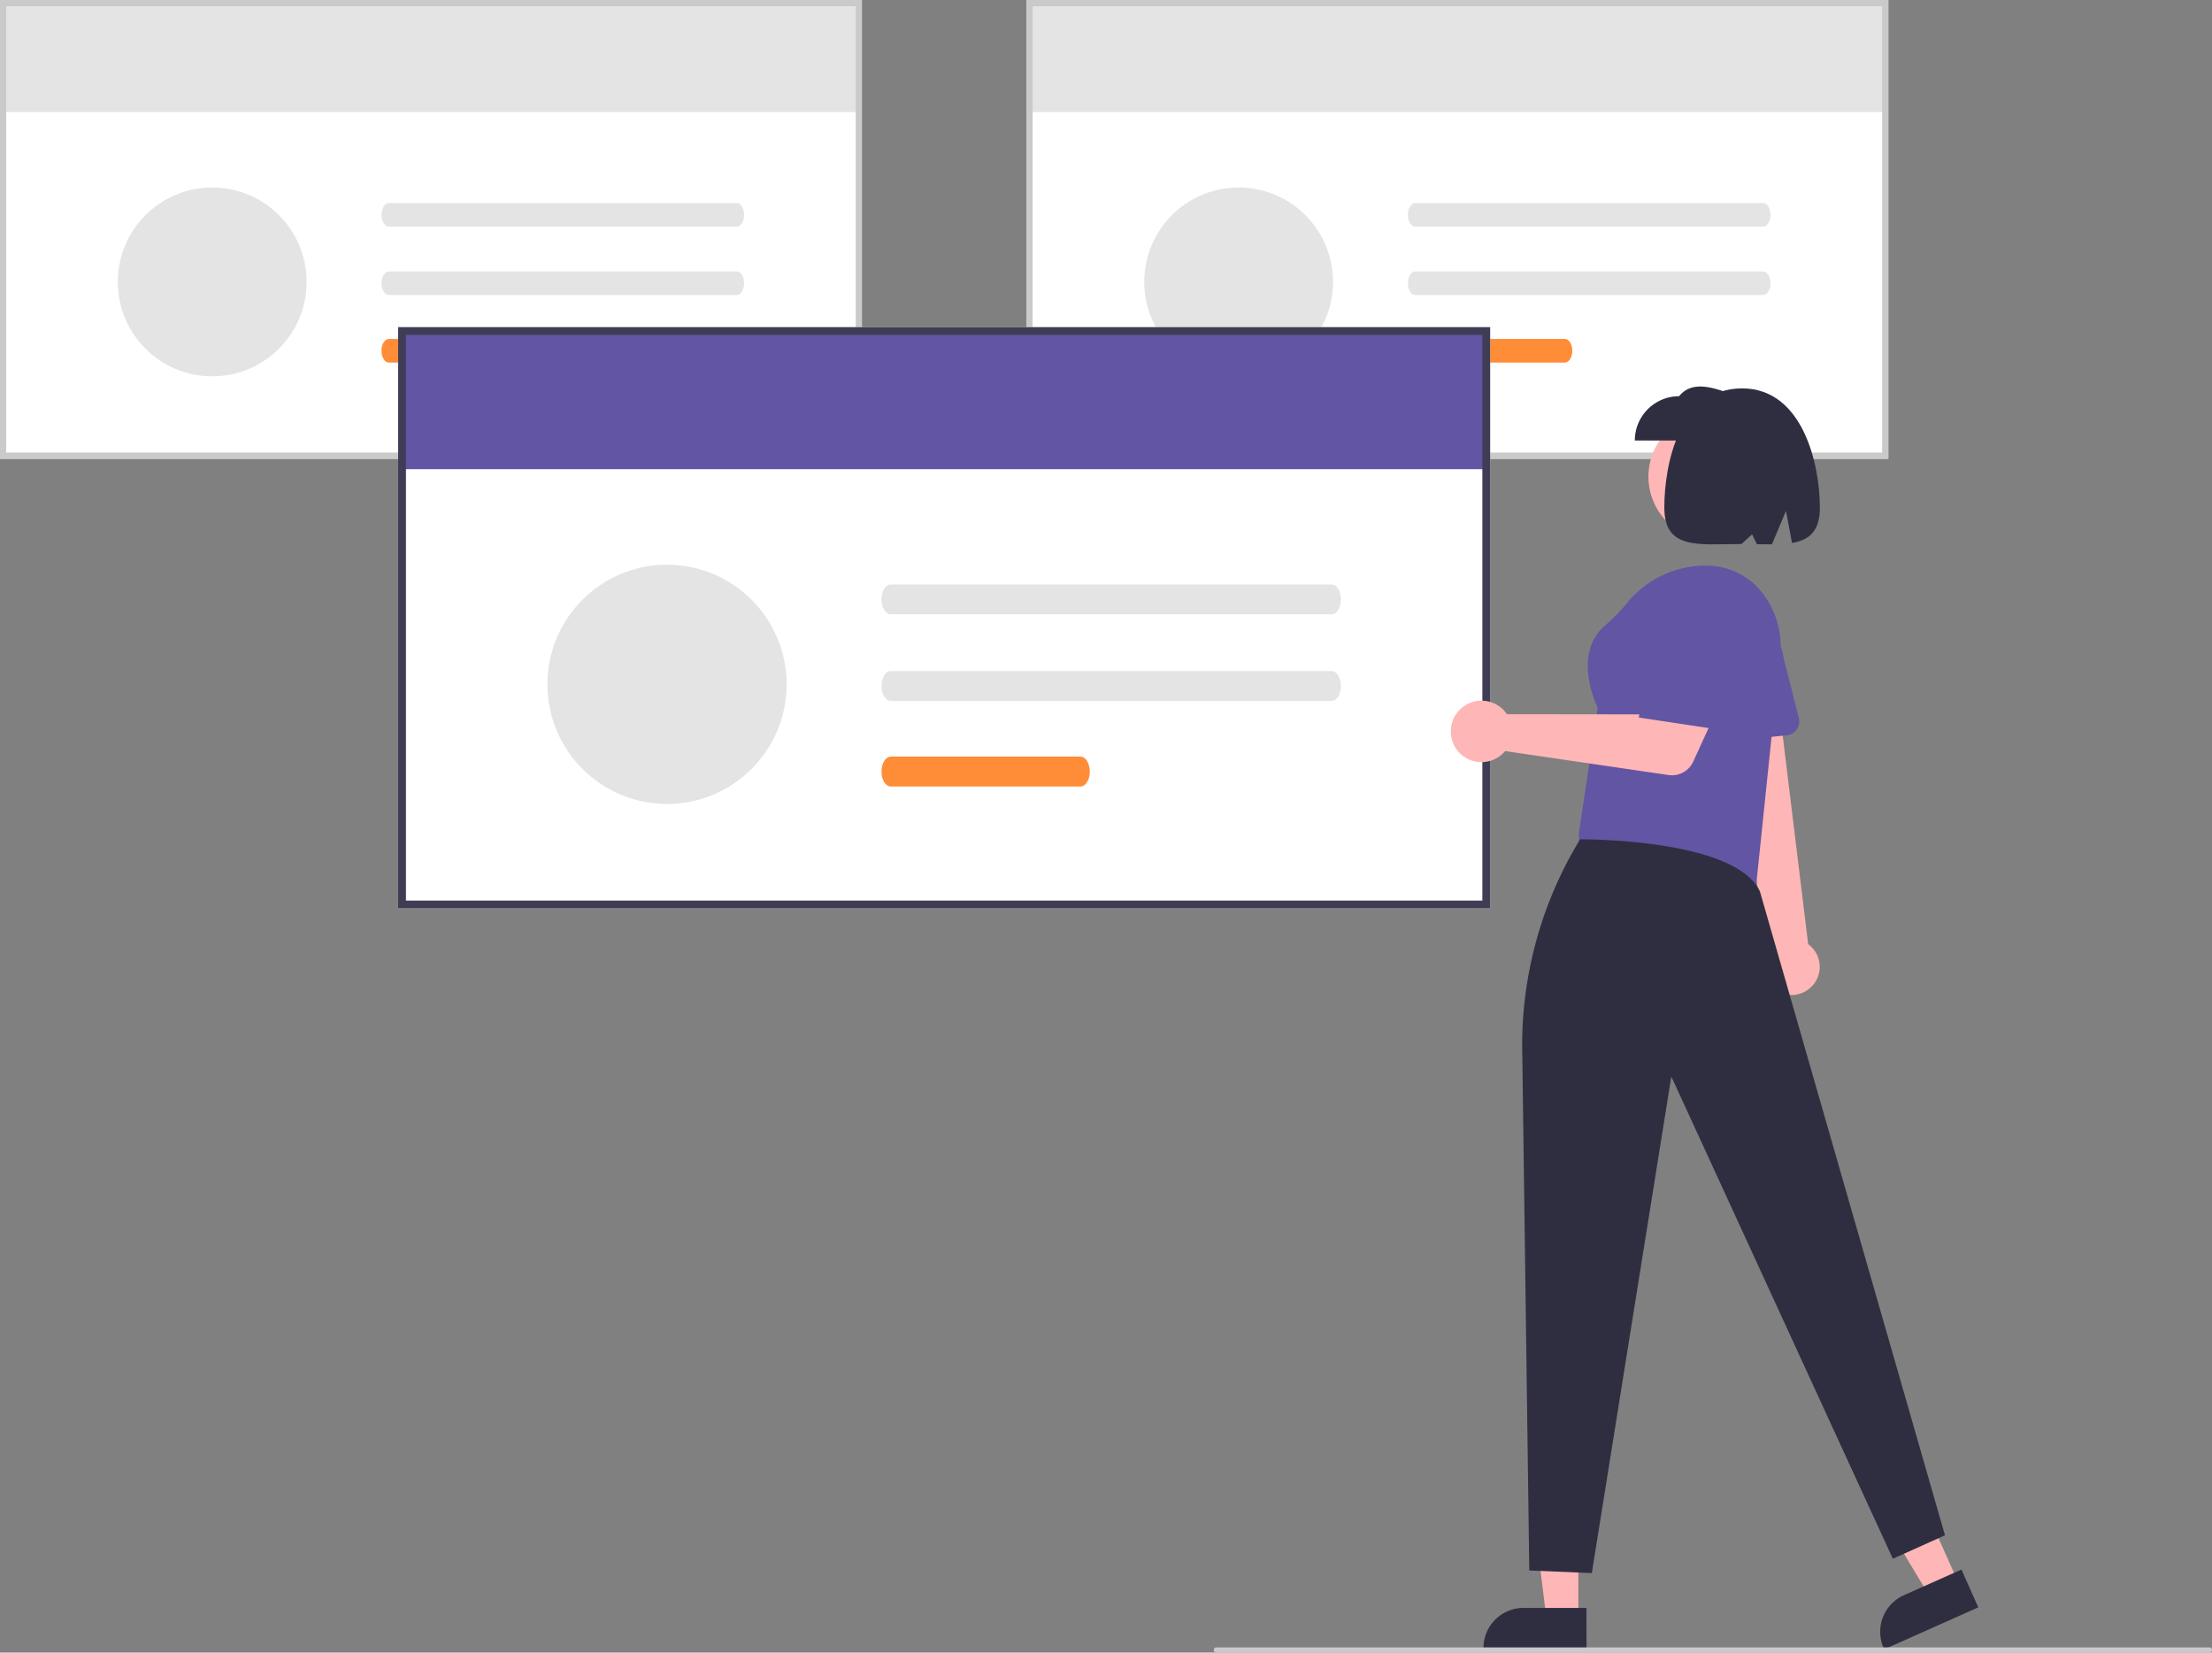
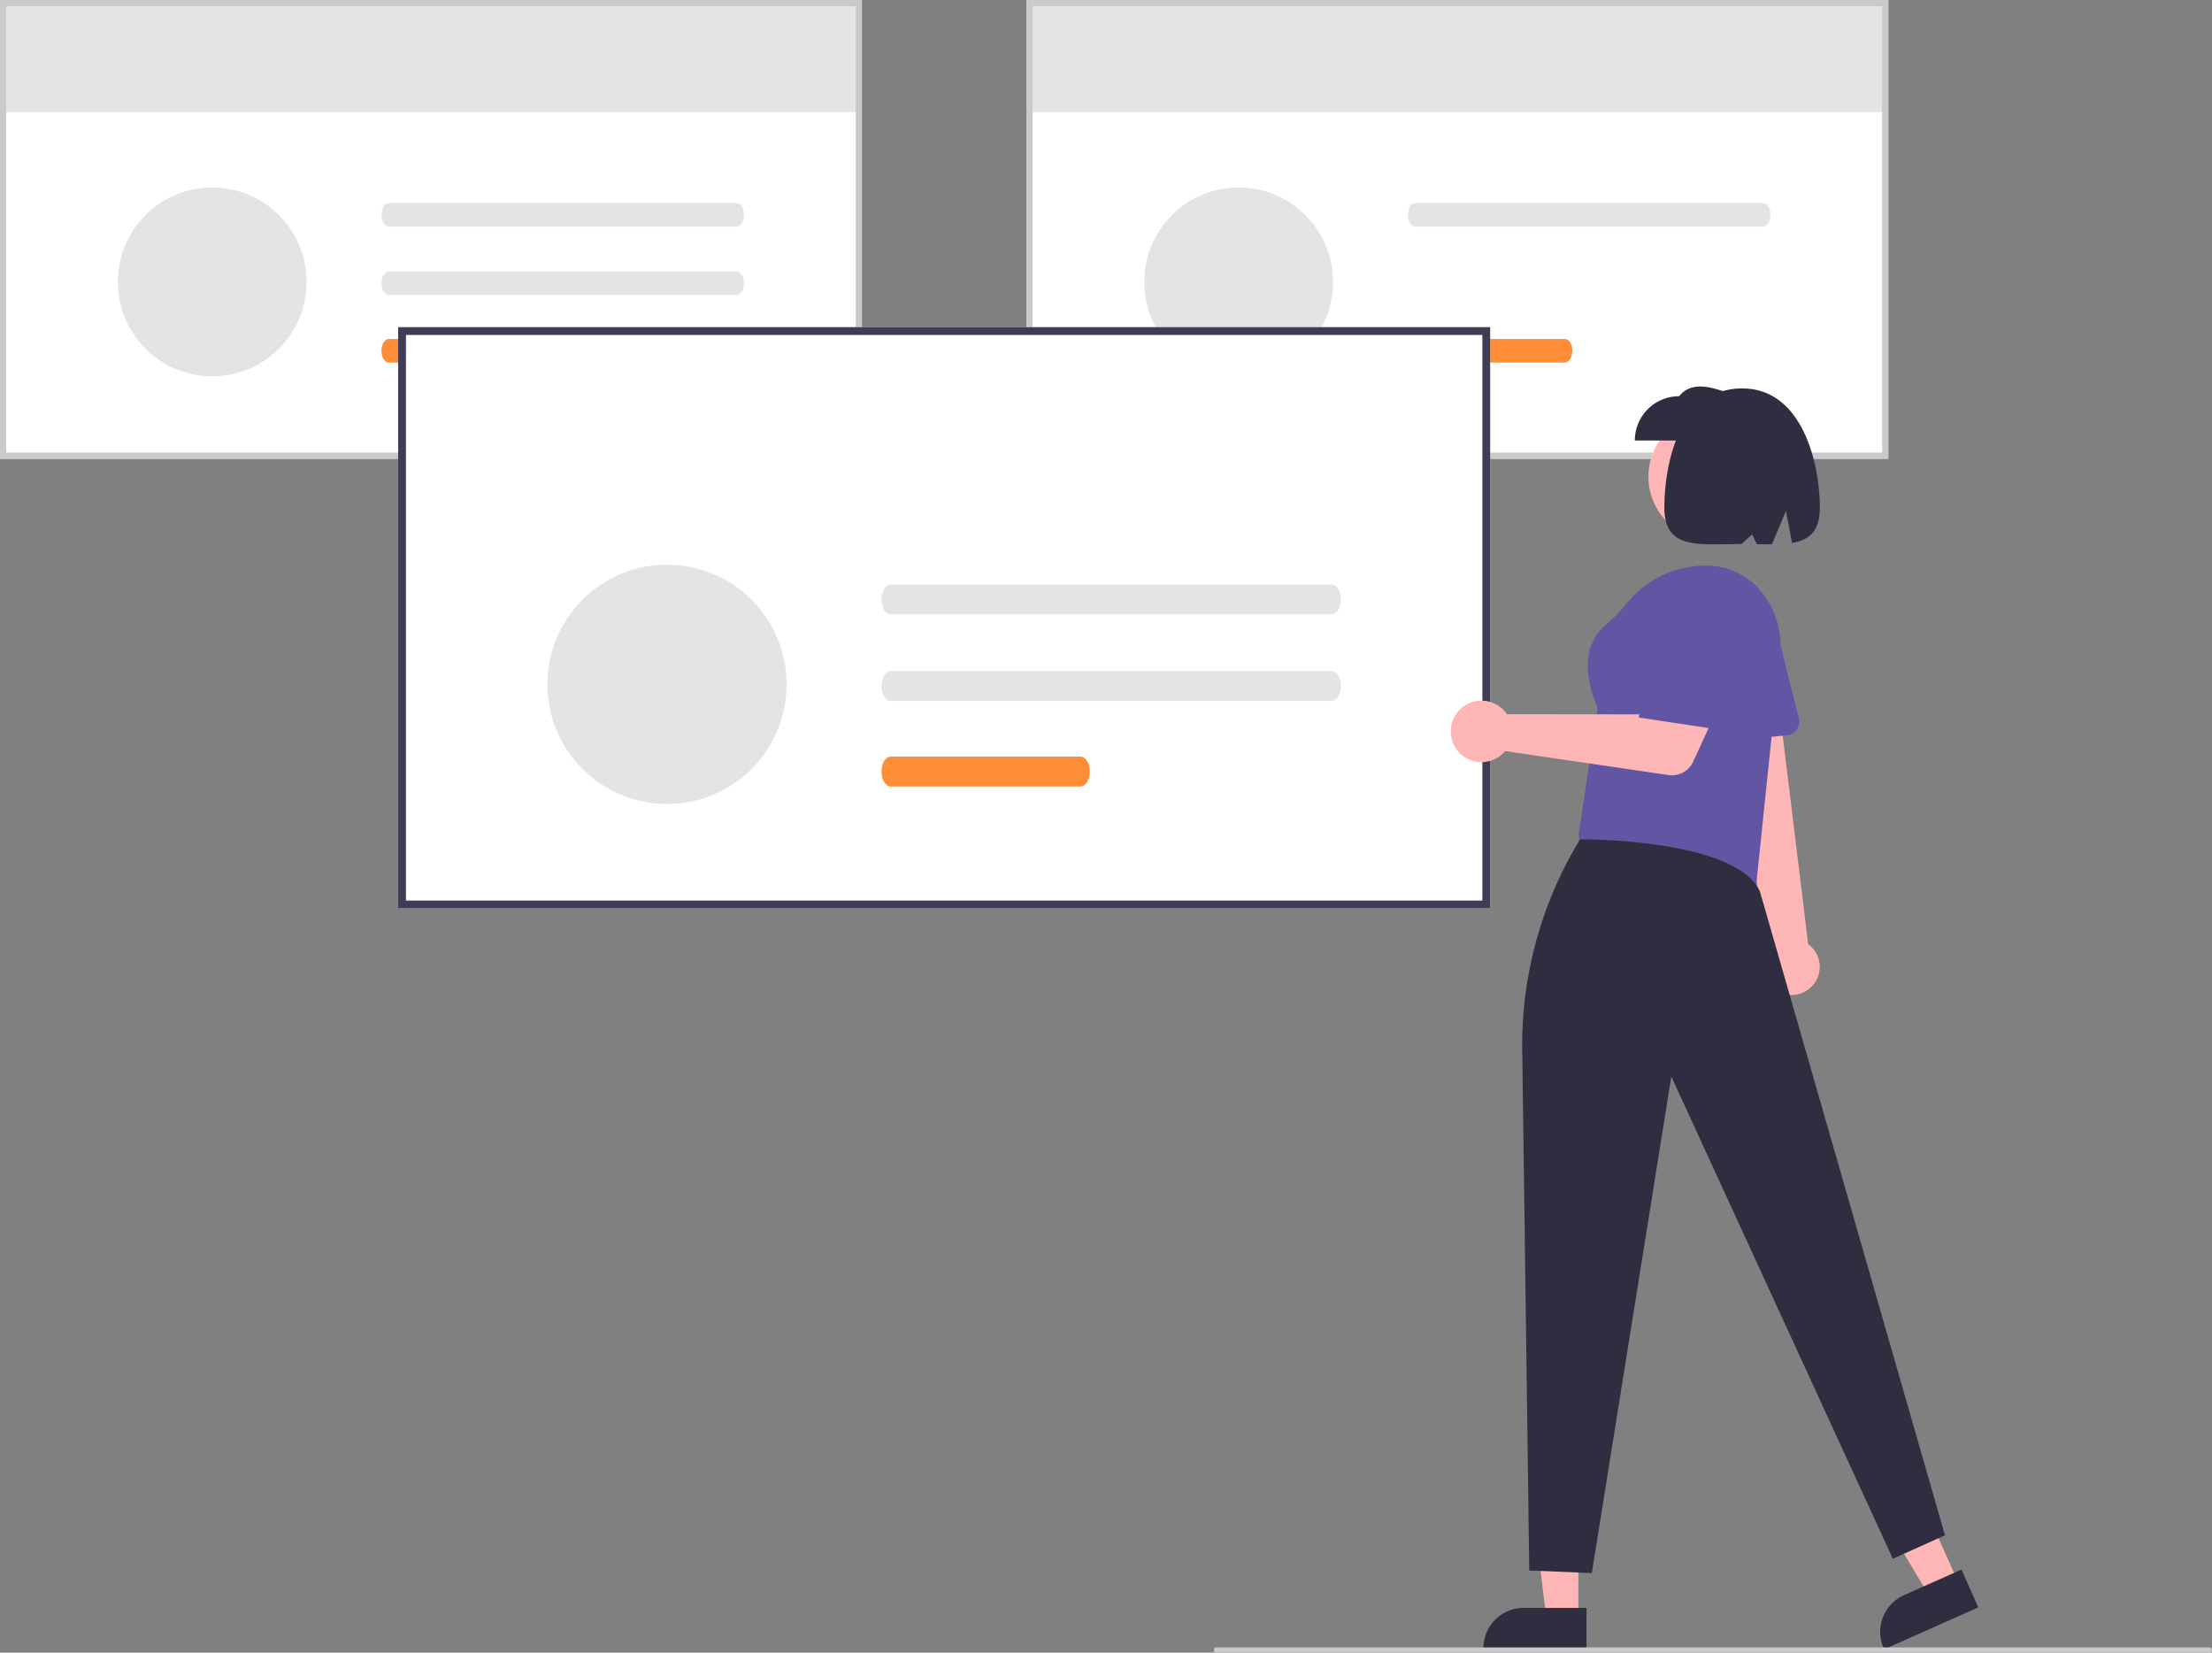
<svg xmlns="http://www.w3.org/2000/svg" data-name="Layer 1" width="848.713" height="634" viewBox="0 0 848.713 634">
  <rect x="0" y="0" width="848.713" height="634" fill="#808080" stroke="none" />
  <path d="M506.334,309H175.644V133H506.334Z" transform="translate(-175.644 -133)" fill="#fff" />
  <rect x="1.184" y="1.184" width="329.112" height="41.83" fill="#e4e4e4" />
  <path d="M506.334,309H175.644V133H506.334Zm-328.323-2.368H503.966V135.368H178.011Z" transform="translate(-175.644 -133)" fill="#cacaca" />
  <path id="be9f7c95-ebd4-44b9-9282-e3238283e763-428" data-name="Path 155" d="M324.834,210.905c-1.564.005-2.829,2.035-2.825,4.535.003,2.493,1.266,4.512,2.825,4.517H458.306c1.564-.005,2.829-2.035,2.825-4.535-.003-2.493-1.266-4.512-2.825-4.517Z" transform="translate(-175.644 -133)" fill="#e4e4e4" />
  <path id="b7ae55e2-855e-4db9-b102-9092ce531234-429" data-name="Path 156" d="M324.834,237.132c-1.564.005-2.829,2.035-2.825,4.535.003,2.493,1.266,4.512,2.825,4.517H458.306c1.564-.005,2.829-2.035,2.825-4.535-.003-2.493-1.266-4.512-2.825-4.517Z" transform="translate(-175.644 -133)" fill="#e4e4e4" />
  <path id="b4ff7f44-8d54-4cd8-922f-1a10c770d871-430" data-name="Path 157" d="M324.834,263.042c-1.564.005-2.829,2.035-2.825,4.535.003,2.493,1.266,4.512,2.825,4.517h57.433c1.564-.005,2.829-2.035,2.825-4.535-.003-2.493-1.266-4.512-2.825-4.517Z" transform="translate(-175.644 -133)" fill="#ff8c37" />
  <circle cx="81.422" cy="108.156" r="36.219" fill="#e4e4e4" />
  <path d="M900.164,309H569.473V133H900.164Z" transform="translate(-175.644 -133)" fill="#fff" />
  <rect x="395.013" y="1.184" width="329.112" height="41.83" fill="#e4e4e4" />
  <path d="M900.164,309H569.473V133H900.164Zm-328.323-2.368H897.796V135.368H571.841Z" transform="translate(-175.644 -133)" fill="#cacaca" />
  <path id="b31be23e-8cea-40b3-88e7-702b78781d59-431" data-name="Path 155" d="M718.664,210.905c-1.564.005-2.829,2.035-2.825,4.535.003,2.493,1.266,4.512,2.825,4.517H852.135c1.564-.005,2.829-2.035,2.825-4.535-.003-2.493-1.266-4.512-2.825-4.517Z" transform="translate(-175.644 -133)" fill="#e4e4e4" />
-   <path id="aa955060-a795-42b6-a949-85ffda920310-432" data-name="Path 156" d="M718.664,237.132c-1.564.005-2.829,2.035-2.825,4.535.003,2.493,1.266,4.512,2.825,4.517H852.135c1.564-.005,2.829-2.035,2.825-4.535-.003-2.493-1.266-4.512-2.825-4.517Z" transform="translate(-175.644 -133)" fill="#e4e4e4" />
  <path id="fc73c397-cba7-486e-aa16-1153498538f8-433" data-name="Path 157" d="M718.664,263.042c-1.564.005-2.829,2.035-2.825,4.535.003,2.493,1.266,4.512,2.825,4.517h57.433c1.564-.005,2.829-2.035,2.825-4.535-.003-2.493-1.266-4.512-2.825-4.517Z" transform="translate(-175.644 -133)" fill="#ff8c37" />
  <circle cx="475.251" cy="108.156" r="36.219" fill="#e4e4e4" />
  <path d="M747.404,481.5h-419v-223h419Z" transform="translate(-175.644 -133)" fill="#fff" />
-   <rect x="154.26" y="127" width="417" height="53" fill="#6155a4" />
  <path d="M747.404,481.5h-419v-223h419Zm-416-3h413v-217h-413Z" transform="translate(-175.644 -133)" fill="#3f3d56" />
  <path id="ae5ce118-c16e-4762-944a-d3eac5dda4be-434" data-name="Path 155" d="M517.435,357.209c-1.981.006-3.584,2.579-3.58,5.746.004,3.158,1.604,5.717,3.58,5.723h169.114c1.981-.006,3.584-2.579,3.58-5.746-.004-3.158-1.604-5.717-3.58-5.723Z" transform="translate(-175.644 -133)" fill="#e4e4e4" />
  <path id="e85b2a84-e751-44d6-98f8-0a9fef92eb89-435" data-name="Path 156" d="M517.435,390.44c-1.981.006-3.584,2.579-3.58,5.746.004,3.158,1.604,5.717,3.58,5.723h169.114c1.981-.006,3.584-2.579,3.58-5.746-.004-3.158-1.604-5.717-3.58-5.723Z" transform="translate(-175.644 -133)" fill="#e4e4e4" />
  <path id="fdff5968-d41d-4113-bbcc-d74a10bcc1ca-436" data-name="Path 157" d="M517.435,423.269c-1.981.006-3.584,2.579-3.58,5.746.004,3.158,1.604,5.717,3.58,5.723h72.77c1.981-.006,3.584-2.579,3.58-5.746-.004-3.158-1.604-5.717-3.58-5.723Z" transform="translate(-175.644 -133)" fill="#ff8c37" />
  <circle cx="255.925" cy="262.539" r="45.891" fill="#e4e4e4" />
  <polygon points="751.352 607.074 740.153 612.063 715.58 571.242 732.109 563.879 751.352 607.074" fill="#ffb6b6" />
  <path d="M934.688,749.657l-36.109,16.087-.203-.457a15.387,15.387,0,0,1,7.793-20.316l.001-0,22.054-9.825Z" transform="translate(-175.644 -133)" fill="#2f2e41" />
  <path d="M870.558,511.662a10.743,10.743,0,0,0-1.141-16.433l-11.864-97.123-18.501,4.556,14.823,95.516a10.801,10.801,0,0,0,16.683,13.484Z" transform="translate(-175.644 -133)" fill="#ffb6b6" />
  <path d="M864.228,413.752a5.313,5.313,0,0,1-3.025,1.339l-24.205,2.44a5.316,5.316,0,0,1-5.844-5.537l1.13-24.228a13.584,13.584,0,0,1,3.069-10.028,13.88,13.88,0,0,1,24.555,7.396l5.916,23.365a5.32,5.32,0,0,1-1.596,5.254Z" transform="translate(-175.644 -133)" fill="#6155a4" />
  <path d="M849.151,475.586l-67.301-13.379-.448-9.397.009-.059,7.255-48.198c-.975-2.032-9.605-21.04,2.933-31.696a65.998,65.998,0,0,0,8.153-8.296,38.729,38.729,0,0,1,32.939-14.459,26.926,26.926,0,0,1,19.621,11.035,32.853,32.853,0,0,1,6.306,23.304Z" transform="translate(-175.644 -133)" fill="#6155a4" />
  <polygon points="605.587 620.86 593.328 620.859 587.495 573.571 605.59 573.572 605.587 620.86" fill="#ffb6b6" />
  <path d="M784.358,765.744l-39.531-.001v-.5A15.387,15.387,0,0,1,760.213,749.856h.001l24.144.001Z" transform="translate(-175.644 -133)" fill="#2f2e41" />
  <path d="M762.404,735.5l-2.664-196.914A151.803,151.803,0,0,1,781.904,455l0,0s59.5-.5,69,20l71,247-20,9-85-185-30.5,190.5Z" transform="translate(-175.644 -133)" fill="#2f2e41" />
  <path d="M752.683,405.537A11.822,11.822,0,0,1,753.835,407l55.698.061,6.797-11.7,18.998,7.95-10.02,21.882a8.985,8.985,0,0,1-9.474,5.149l-62.695-9.205a11.789,11.789,0,1,1-.456-15.6Z" transform="translate(-175.644 -133)" fill="#ffb6b6" />
  <path d="M804.404,408.28l8.114-41.654A17.888,17.888,0,0,1,831.683,352.23h0a17.888,17.888,0,0,1,15.311,23.626L834.313,412.78Z" transform="translate(-175.644 -133)" fill="#6155a4" />
  <circle cx="657.04" cy="182.874" r="24.561" fill="#ffb6b6" />
  <path d="M802.904,302h39V285c-8.56-3.401-16.937-6.293-22,0a17,17,0,0,0-17,17Z" transform="translate(-175.644 -133)" fill="#2f2e41" />
  <path d="M844.063,282c23.315,0,29.841,29.224,29.841,45.711,0,9.195-4.158,12.483-10.692,13.596L860.904,329l-5.405,12.837c-1.835.009-3.764-.026-5.763-.063L847.904,338l-4.086,3.706c-16.367.024-29.595,2.41-29.595-13.994C814.223,311.224,819.946,282,844.063,282Z" transform="translate(-175.644 -133)" fill="#2f2e41" />
  <path d="M1023.356,767h-381a1,1,0,0,1,0-2h381a1,1,0,1,1,0,2Z" transform="translate(-175.644 -133)" fill="#cacaca" />
</svg>